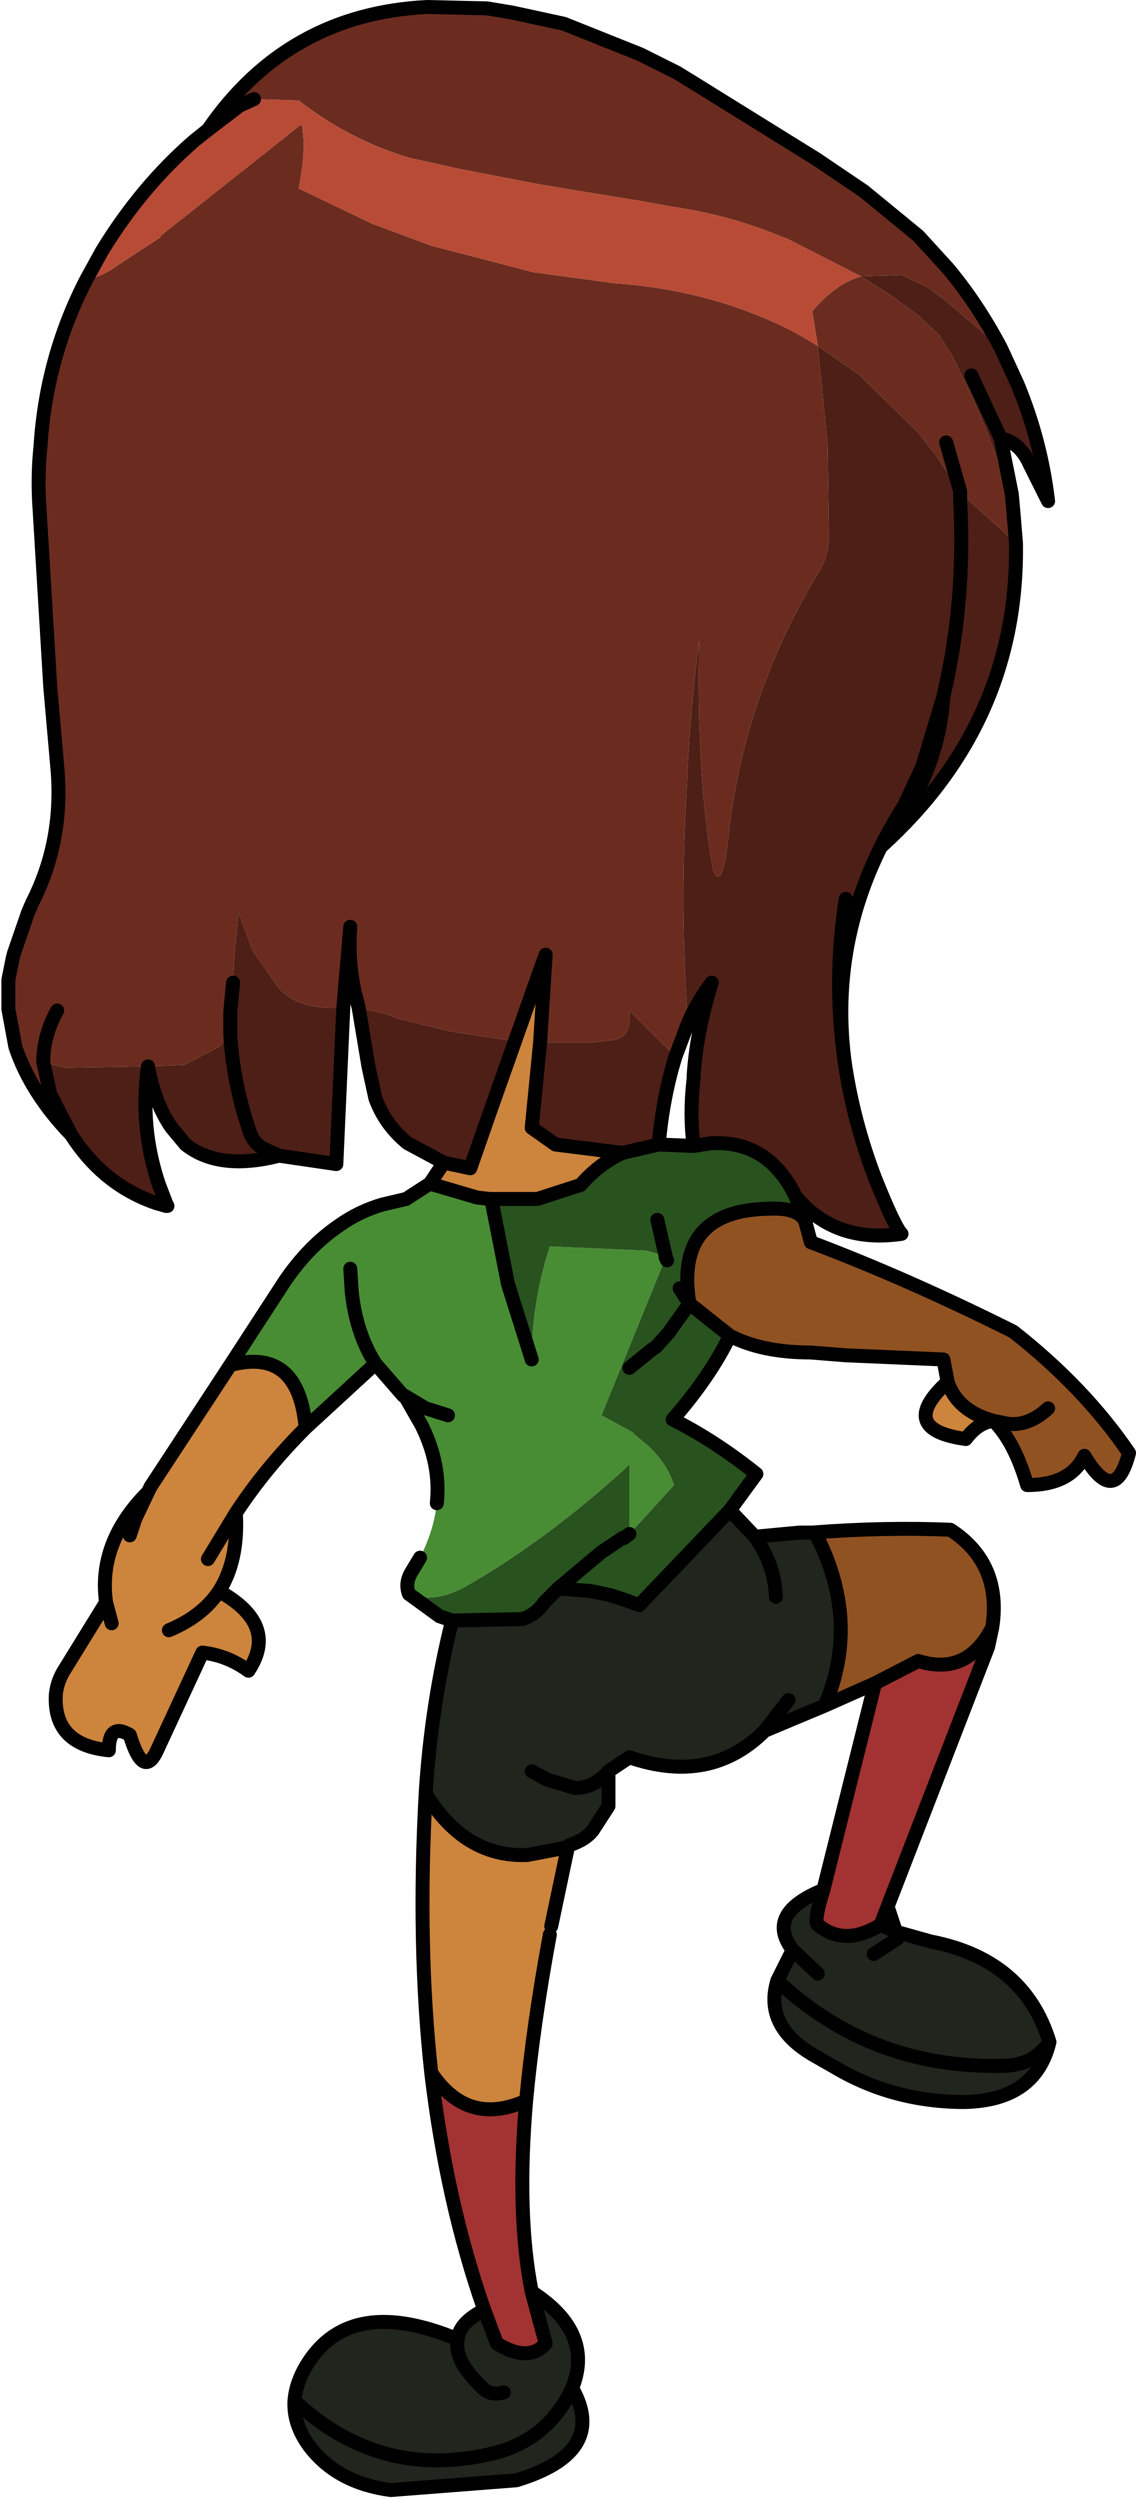
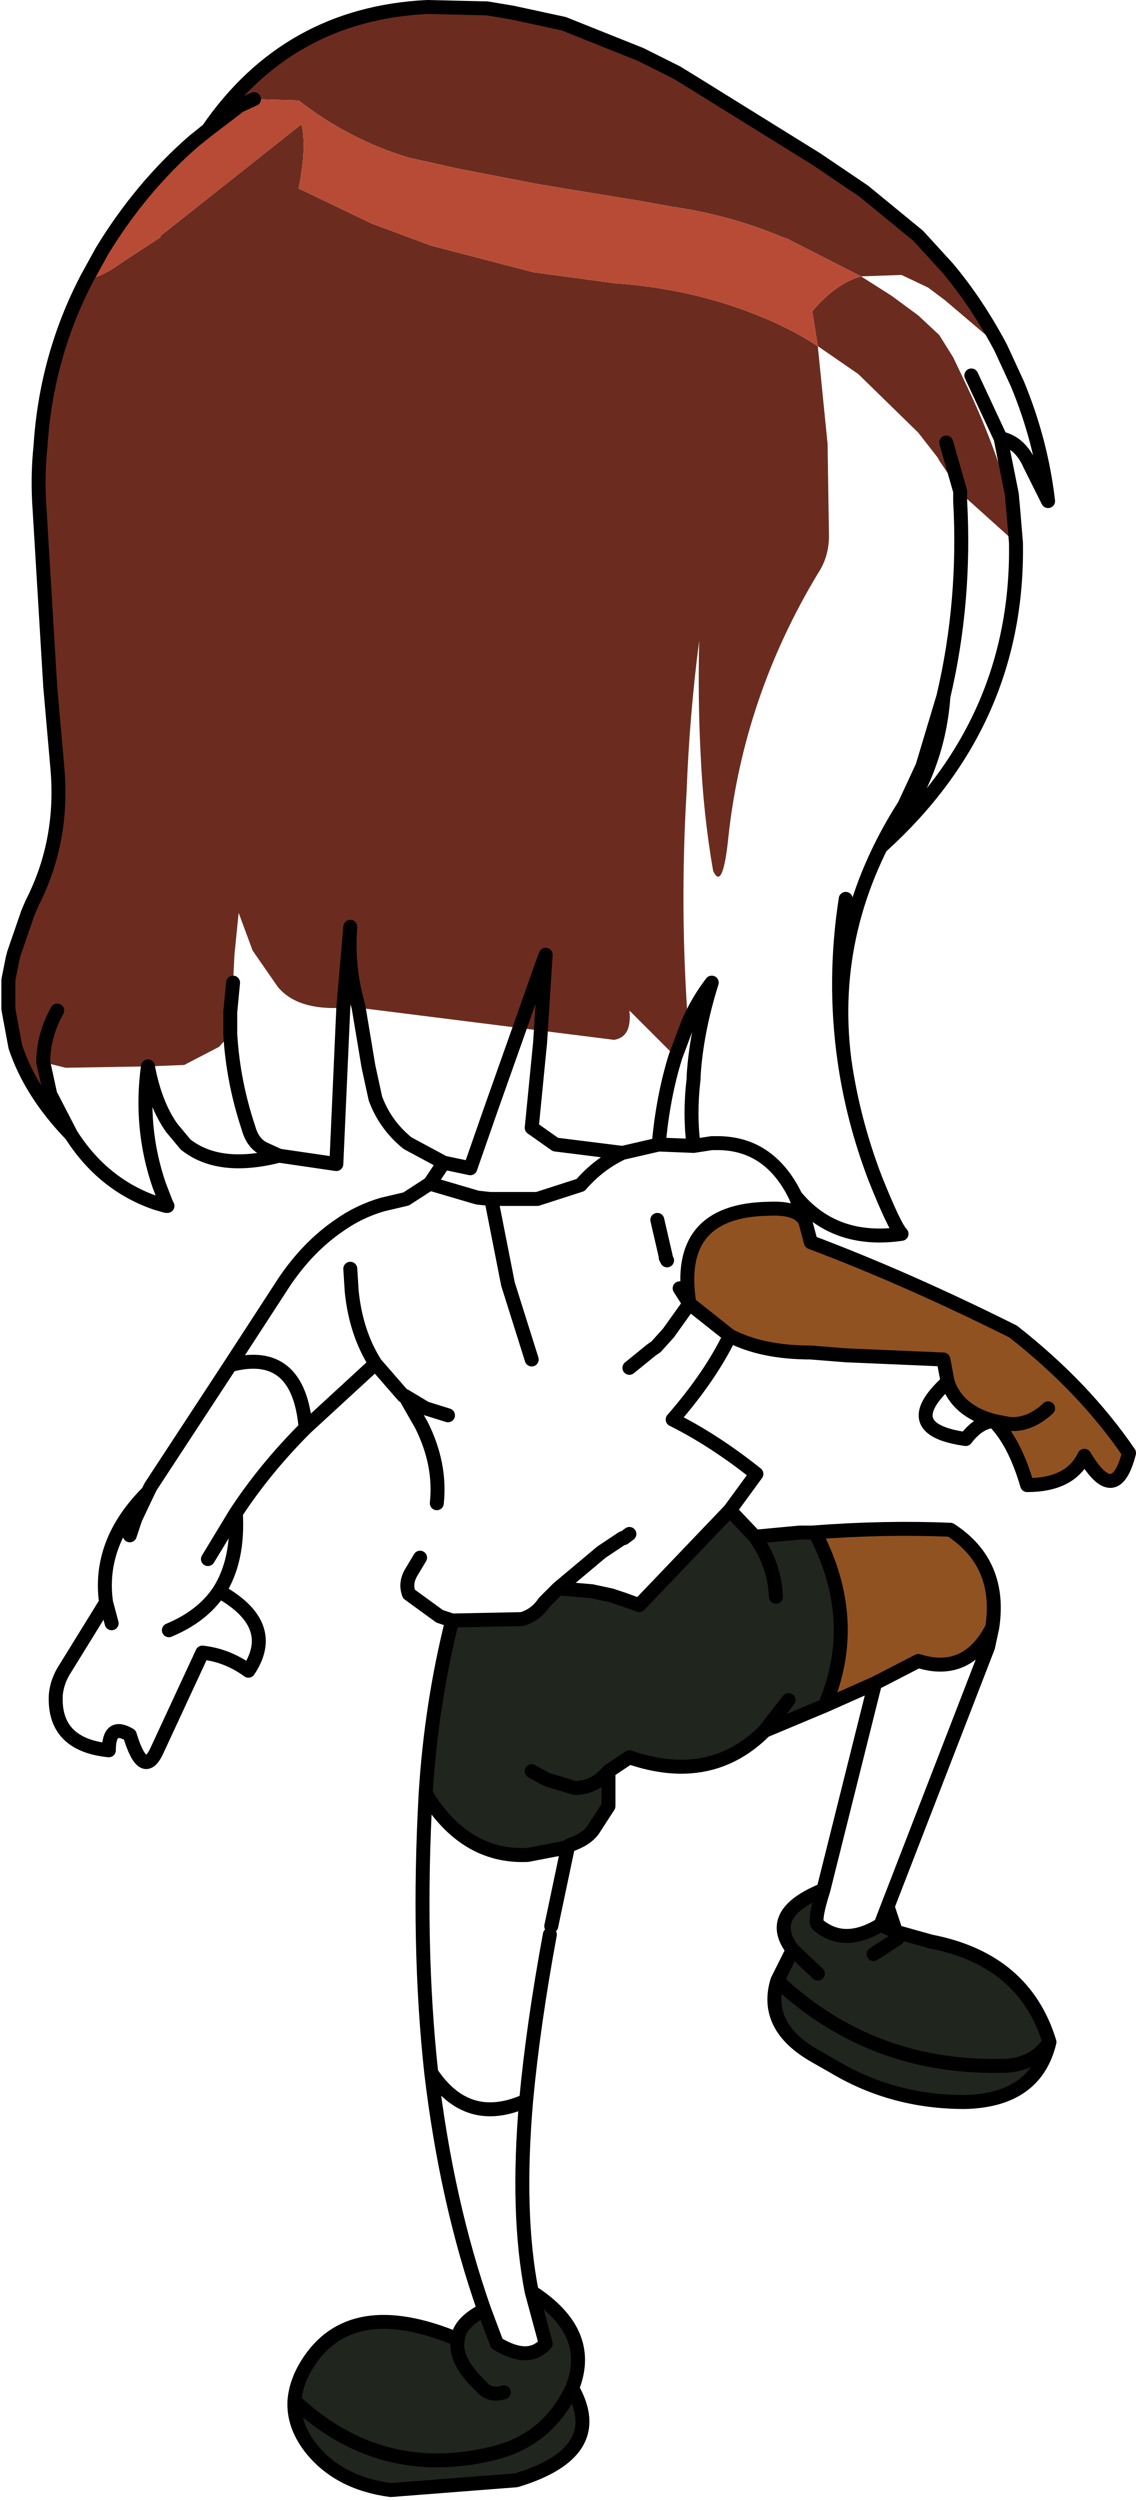
<svg xmlns="http://www.w3.org/2000/svg" height="89.55px" width="40.7px">
  <g transform="matrix(1.0, 0.0, 0.0, 1.0, -207.9, -343.55)">
-     <path d="M214.85 348.6 L215.35 348.2 Q218.2 344.05 223.2 343.8 L225.35 343.85 226.25 344.0 228.1 344.4 230.85 345.5 232.15 346.15 232.8 346.55 237.15 349.25 238.85 350.4 240.8 352.0 241.85 353.15 Q242.9 354.4 243.75 356.0 L241.75 354.3 241.15 353.85 240.2 353.4 238.75 353.45 239.85 354.15 240.8 354.85 241.55 355.55 242.05 356.35 242.55 357.4 Q243.55 359.5 244.2 361.8 L244.3 363.0 242.3 361.2 242.3 361.15 241.55 360.05 241.5 359.95 240.8 359.05 238.65 356.95 237.2 355.95 237.0 354.7 Q237.85 353.7 238.75 353.45 L236.1 352.1 235.95 352.05 Q234.05 351.25 231.95 350.95 L230.85 350.75 228.4 350.35 227.2 350.15 224.35 349.6 223.45 349.4 222.55 349.2 Q220.4 348.55 218.6 347.15 L217.0 347.1 216.45 347.35 216.4 347.4 Q215.6 348.3 214.85 348.6 M220.75 379.65 L220.65 379.25 Q220.35 378.05 220.45 376.75 L220.2 379.65 Q218.55 379.75 217.85 378.9 L216.95 377.6 216.45 376.25 216.3 377.75 216.25 378.75 216.25 379.65 216.2 380.55 216.15 380.6 216.15 379.8 216.25 378.75 216.15 379.8 216.15 380.6 215.75 381.05 214.5 381.7 213.2 381.75 210.25 381.8 209.45 381.6 209.7 382.75 210.45 384.2 Q209.0 382.7 208.45 381.05 L208.2 379.7 208.2 379.65 208.2 378.65 208.35 377.9 208.4 377.7 208.9 376.25 209.05 375.9 Q210.2 373.65 209.95 371.0 L209.7 368.15 209.3 361.5 Q209.25 360.5 209.35 359.55 209.55 356.35 211.0 353.55 211.5 353.5 212.2 353.0 212.95 352.5 213.65 352.05 L213.65 352.0 218.7 348.0 Q218.9 348.8 218.6 350.3 L221.2 351.55 223.35 352.35 227.0 353.3 229.95 353.7 230.0 353.7 Q232.6 353.9 234.8 354.75 L235.05 354.85 Q236.2 355.3 237.2 355.95 L237.55 359.45 237.6 362.75 Q237.6 363.5 237.2 364.1 234.55 368.5 234.0 373.5 233.8 375.5 233.45 374.75 233.1 372.75 233.0 370.55 232.9 368.6 232.95 366.5 232.6 369.2 232.5 371.9 232.25 376.1 232.55 380.2 L232.1 381.4 230.45 379.75 Q230.55 380.7 229.9 380.8 L229.1 380.9 227.25 380.9 227.45 377.75 227.25 378.3 226.35 380.85 224.05 380.5 222.2 380.05 221.65 379.85 220.75 379.65 M215.35 348.2 L216.4 347.4 215.35 348.2 M241.8 359.4 L242.3 361.15 241.8 359.4 M232.75 382.1 L232.75 382.25 232.75 382.2 232.75 382.1 M209.95 379.75 Q209.45 380.65 209.45 381.6 209.45 380.65 209.95 379.75" fill="#6b2c1f" fill-rule="evenodd" stroke="none" />
-     <path d="M222.55 400.65 Q222.4 400.25 222.65 399.85 L222.95 399.35 Q223.45 398.35 223.55 397.4 223.7 396.0 223.0 394.6 L222.4 393.55 222.35 393.55 221.35 392.4 218.85 394.7 Q218.6 391.8 216.15 392.45 L218.1 389.45 Q218.95 388.2 220.05 387.45 220.75 386.95 221.6 386.7 L222.45 386.5 223.3 385.95 225.0 386.45 225.45 386.5 225.5 386.5 226.1 389.55 226.95 392.25 Q226.95 390.2 227.6 388.2 L231.05 388.35 231.75 388.55 231.75 388.6 231.75 388.55 231.8 388.7 231.75 388.6 229.45 394.25 230.55 394.85 230.65 394.95 230.95 395.2 Q231.75 395.85 232.05 396.75 L230.45 398.5 230.45 397.6 230.45 396.0 230.2 396.25 Q227.3 398.85 224.55 400.4 223.45 401.0 222.55 400.65 M221.35 392.4 Q220.65 391.3 220.5 389.8 L220.45 389.0 220.5 389.8 Q220.65 391.3 221.35 392.4 M223.95 394.25 L223.15 394.0 222.4 393.55 223.15 394.0 223.95 394.25" fill="#488d34" fill-rule="evenodd" stroke="none" />
-     <path d="M243.5 394.45 Q242.95 394.5 242.5 395.1 240.0 394.75 241.85 393.05 242.2 394.1 243.5 394.45 M228.25 409.7 L227.65 412.55 227.6 412.85 Q227.0 416.1 226.75 418.8 224.65 419.75 223.35 417.8 222.85 413.2 223.15 407.8 224.55 410.1 226.8 410.0 L228.1 409.75 228.25 409.7 M218.85 394.7 Q217.4 396.15 216.35 397.75 216.45 399.45 215.75 400.55 217.9 401.75 216.8 403.4 216.05 402.85 215.15 402.75 L213.55 406.2 Q213.05 407.35 212.55 405.7 211.8 405.25 211.8 406.25 209.8 406.05 209.9 404.25 209.95 403.75 210.25 403.3 L211.7 400.95 Q211.4 398.8 213.2 397.0 L213.3 396.8 216.15 392.45 Q218.6 391.8 218.85 394.7 M223.3 385.95 L223.8 385.2 224.75 385.4 225.5 383.25 226.35 380.85 227.25 378.3 227.45 377.75 227.25 380.9 226.95 383.95 227.8 384.55 230.2 384.85 Q229.35 385.25 228.7 386.0 L227.15 386.5 225.5 386.5 225.45 386.5 225.0 386.45 223.3 385.95 M211.9 401.7 L211.7 400.95 211.9 401.7 M213.95 401.95 Q215.15 401.45 215.75 400.55 215.15 401.45 213.95 401.95 M216.35 397.75 L215.35 399.4 216.35 397.75 M212.55 398.55 L212.75 397.95 213.2 397.0 212.75 397.95 212.55 398.55" fill="#cd843d" fill-rule="evenodd" stroke="none" />
+     <path d="M214.85 348.6 L215.35 348.2 Q218.2 344.05 223.2 343.8 L225.35 343.85 226.25 344.0 228.1 344.4 230.85 345.5 232.15 346.15 232.8 346.55 237.15 349.25 238.85 350.4 240.8 352.0 241.85 353.15 Q242.9 354.4 243.75 356.0 L241.75 354.3 241.15 353.85 240.2 353.4 238.75 353.45 239.85 354.15 240.8 354.85 241.55 355.55 242.05 356.35 242.55 357.4 Q243.55 359.5 244.2 361.8 L244.3 363.0 242.3 361.2 242.3 361.15 241.55 360.05 241.5 359.95 240.8 359.05 238.65 356.95 237.2 355.95 237.0 354.7 Q237.85 353.7 238.75 353.45 L236.1 352.1 235.95 352.05 Q234.05 351.25 231.95 350.95 L230.85 350.75 228.4 350.35 227.2 350.15 224.35 349.6 223.45 349.4 222.55 349.2 Q220.4 348.55 218.6 347.15 L217.0 347.1 216.45 347.35 216.4 347.4 Q215.6 348.3 214.85 348.6 M220.75 379.65 L220.65 379.25 Q220.35 378.05 220.45 376.75 L220.2 379.65 Q218.55 379.75 217.85 378.9 L216.95 377.6 216.45 376.25 216.3 377.75 216.25 378.75 216.25 379.65 216.2 380.55 216.15 380.6 216.15 379.8 216.25 378.75 216.15 379.8 216.15 380.6 215.75 381.05 214.5 381.7 213.2 381.75 210.25 381.8 209.45 381.6 209.7 382.75 210.45 384.2 Q209.0 382.7 208.45 381.05 L208.2 379.7 208.2 379.65 208.2 378.65 208.35 377.9 208.4 377.7 208.9 376.25 209.05 375.9 Q210.2 373.65 209.95 371.0 L209.7 368.15 209.3 361.5 Q209.25 360.5 209.35 359.55 209.55 356.35 211.0 353.55 211.5 353.5 212.2 353.0 212.95 352.5 213.65 352.05 L213.65 352.0 218.7 348.0 Q218.9 348.8 218.6 350.3 L221.2 351.55 223.35 352.35 227.0 353.3 229.95 353.7 230.0 353.7 Q232.6 353.9 234.8 354.75 L235.05 354.85 Q236.2 355.3 237.2 355.95 L237.55 359.45 237.6 362.75 Q237.6 363.5 237.2 364.1 234.55 368.5 234.0 373.5 233.8 375.5 233.45 374.75 233.1 372.75 233.0 370.55 232.9 368.6 232.95 366.5 232.6 369.2 232.5 371.9 232.25 376.1 232.55 380.2 L232.1 381.4 230.45 379.75 Q230.55 380.7 229.9 380.8 M215.35 348.2 L216.4 347.4 215.35 348.2 M241.8 359.4 L242.3 361.15 241.8 359.4 M232.75 382.1 L232.75 382.25 232.75 382.2 232.75 382.1 M209.95 379.75 Q209.45 380.65 209.45 381.6 209.45 380.65 209.95 379.75" fill="#6b2c1f" fill-rule="evenodd" stroke="none" />
    <path d="M234.05 397.65 L234.95 398.6 236.55 398.45 237.0 398.45 237.1 398.45 Q238.75 401.6 237.45 404.65 L235.3 405.55 Q233.35 407.5 230.45 406.5 L229.7 407.0 229.7 408.25 229.15 409.1 Q228.9 409.45 228.3 409.65 L228.25 409.7 228.1 409.75 226.8 410.0 Q224.55 410.1 223.15 407.8 223.35 404.6 224.1 401.6 L226.6 401.55 Q227.1 401.4 227.4 400.95 L227.9 400.45 229.1 400.55 229.8 400.7 230.25 400.85 230.8 401.05 234.05 397.65 M240.0 412.75 L241.25 413.1 Q244.6 413.75 245.5 416.7 245.0 418.8 242.45 418.85 239.9 418.85 237.8 417.6 L237.1 417.2 Q235.25 416.15 235.75 414.5 L236.3 413.4 Q235.3 412.1 237.4 411.25 237.05 412.35 237.2 412.5 238.15 413.3 239.45 412.5 L240.0 412.75 240.05 413.0 239.2 413.55 240.05 413.0 240.0 412.75 M226.95 425.65 Q229.2 427.1 228.4 429.1 229.7 431.4 226.4 432.4 L221.9 432.75 Q220.0 432.5 219.0 431.2 218.4 430.4 218.45 429.55 218.5 428.9 218.9 428.25 220.45 425.75 224.3 427.35 224.35 426.75 225.25 426.3 L225.7 427.5 Q226.85 428.2 227.45 427.5 L226.95 425.65 M235.7 400.75 Q235.65 399.6 234.95 398.6 235.65 399.6 235.7 400.75 M235.75 414.5 Q239.15 417.7 243.95 417.55 244.95 417.5 245.5 416.7 244.95 417.5 243.95 417.55 239.15 417.7 235.75 414.5 M236.15 404.45 L235.3 405.55 236.15 404.45 M226.95 407.0 L227.5 407.3 228.5 407.6 Q229.2 407.6 229.7 407.0 229.2 407.6 228.5 407.6 L227.5 407.3 226.95 407.0 M237.2 414.25 L236.3 413.4 237.2 414.25 M228.4 429.1 Q227.5 431.0 225.5 431.45 221.5 432.4 218.45 429.55 221.5 432.4 225.5 431.45 227.5 431.0 228.4 429.1 M225.95 429.25 Q225.45 429.4 225.15 429.05 224.15 428.1 224.3 427.35 224.15 428.1 225.15 429.05 225.45 429.4 225.95 429.25" fill="#20251d" fill-rule="evenodd" stroke="none" />
-     <path d="M243.45 401.85 L243.3 402.55 239.7 411.85 239.45 412.5 Q238.15 413.3 237.2 412.5 237.05 412.35 237.4 411.25 L239.25 403.85 240.8 403.05 Q242.55 403.6 243.45 401.85 M226.75 418.8 Q226.4 422.85 226.95 425.65 L227.45 427.5 Q226.85 428.2 225.7 427.5 L225.25 426.3 Q223.9 422.45 223.35 417.8 224.65 419.75 226.75 418.8" fill="#a33232" fill-rule="evenodd" stroke="none" />
-     <path d="M243.75 356.0 L244.35 357.3 Q245.2 359.35 245.45 361.5 L244.8 360.2 Q244.45 359.4 243.75 359.25 L244.15 361.25 244.2 361.8 Q243.55 359.5 242.55 357.4 L242.05 356.35 241.55 355.55 240.8 354.85 239.85 354.15 238.75 353.45 240.2 353.4 241.15 353.85 241.75 354.3 243.75 356.0 M244.3 363.0 Q244.4 369.4 239.5 373.85 241.5 371.4 241.7 368.5 L240.95 371.0 240.3 372.4 Q237.55 376.7 238.15 381.5 238.45 383.65 239.25 385.75 239.95 387.5 240.2 387.75 237.8 388.1 236.4 386.4 235.45 384.45 233.5 384.5 L233.4 384.5 232.75 384.6 Q232.6 383.45 232.75 382.2 L232.75 382.25 232.75 382.1 Q232.85 380.5 233.4 378.75 232.9 379.4 232.55 380.2 232.25 376.1 232.5 371.9 232.6 369.2 232.95 366.5 232.9 368.6 233.0 370.55 233.1 372.75 233.45 374.75 233.8 375.5 234.0 373.5 234.55 368.5 237.2 364.1 237.6 363.5 237.6 362.75 L237.55 359.45 237.2 355.95 238.65 356.95 240.8 359.05 241.5 359.95 241.55 360.05 242.3 361.15 242.3 361.2 244.3 363.0 M223.8 385.2 L222.5 384.5 Q221.7 383.85 221.35 382.9 L221.1 381.75 220.75 379.65 221.65 379.85 222.2 380.05 224.05 380.5 226.35 380.85 225.5 383.25 224.75 385.4 223.8 385.2 M220.2 379.65 L219.95 385.25 217.9 384.95 Q215.75 385.5 214.55 384.55 L214.05 383.95 Q213.45 383.1 213.2 381.75 212.9 383.95 213.6 386.0 L213.85 386.65 213.9 386.75 213.85 386.75 213.5 386.65 Q211.6 386.0 210.45 384.2 L209.7 382.75 209.45 381.6 210.25 381.8 213.2 381.75 214.5 381.7 215.75 381.05 216.15 380.6 216.2 380.55 216.25 379.65 216.25 378.75 216.3 377.75 216.45 376.25 216.95 377.6 217.85 378.9 Q218.55 379.75 220.2 379.65 M241.7 368.5 Q242.5 365.1 242.3 361.5 L242.3 361.15 242.3 361.5 Q242.5 365.1 241.7 368.5 M217.9 384.95 L217.35 384.7 Q216.95 384.5 216.8 383.95 216.25 382.3 216.15 380.6 216.25 382.3 216.8 383.95 216.95 384.5 217.35 384.7 L217.9 384.95 M238.2 375.75 Q237.75 378.65 238.15 381.5 237.75 378.65 238.2 375.75 M232.1 381.4 Q231.65 382.85 231.5 384.55 L230.2 384.85 227.8 384.55 226.95 383.95 227.25 380.9 229.1 380.9 229.9 380.8 Q230.55 380.7 230.45 379.75 L232.1 381.4 M242.7 357.0 L243.75 359.25 242.7 357.0" fill="#4d1f16" fill-rule="evenodd" stroke="none" />
    <path d="M211.0 353.55 L211.55 352.55 Q212.95 350.25 214.85 348.6 215.6 348.3 216.4 347.4 L216.45 347.35 217.0 347.1 218.6 347.15 Q220.4 348.55 222.55 349.2 L223.45 349.4 224.35 349.6 227.2 350.15 228.4 350.35 230.85 350.75 231.95 350.95 Q234.05 351.25 235.95 352.05 L236.1 352.1 238.75 353.45 Q237.85 353.7 237.0 354.7 L237.2 355.95 Q236.2 355.3 235.05 354.85 L234.8 354.75 Q232.6 353.9 230.0 353.7 L229.95 353.7 227.0 353.3 223.35 352.35 221.2 351.55 218.6 350.3 Q218.9 348.8 218.7 348.0 L213.65 352.0 213.65 352.05 Q212.95 352.5 212.2 353.0 211.5 353.5 211.0 353.55" fill="#b84b35" fill-rule="evenodd" stroke="none" />
-     <path d="M236.4 386.4 L236.75 387.3 Q236.5 386.8 235.45 386.85 232.05 386.9 232.6 390.25 L231.85 391.3 231.4 391.8 231.25 391.9 230.45 392.55 231.25 391.9 231.4 391.8 231.85 391.3 232.6 390.25 232.25 389.7 232.6 390.25 234.05 391.4 Q233.35 392.85 232.0 394.4 233.5 395.15 235.0 396.35 L234.05 397.65 230.8 401.05 230.25 400.85 229.8 400.7 229.1 400.55 227.9 400.45 229.45 399.15 230.2 398.65 230.25 398.65 230.45 398.5 230.25 398.65 230.2 398.65 229.45 399.15 227.9 400.45 227.4 400.95 Q227.1 401.4 226.6 401.55 L224.1 401.6 223.65 401.45 222.55 400.65 Q223.45 401.0 224.55 400.4 227.3 398.85 230.2 396.25 L230.45 396.0 230.45 397.6 230.45 398.5 232.05 396.75 Q231.75 395.85 230.95 395.2 L230.65 394.95 230.55 394.85 229.45 394.25 231.75 388.6 231.8 388.7 231.75 388.55 231.05 388.35 227.6 388.2 Q226.95 390.2 226.95 392.25 L226.1 389.55 225.5 386.5 227.15 386.5 228.7 386.0 Q229.35 385.25 230.2 384.85 L231.5 384.55 232.75 384.6 233.4 384.5 233.5 384.5 Q235.45 384.45 236.4 386.4 M231.45 387.25 L231.75 388.55 231.45 387.25" fill="#28521e" fill-rule="evenodd" stroke="none" />
    <path d="M236.75 387.3 L236.95 388.05 Q240.4 389.35 244.2 391.25 246.75 393.25 248.35 395.6 247.85 397.55 246.75 395.7 246.25 396.75 244.7 396.75 244.25 395.2 243.5 394.45 L244.0 394.55 Q244.75 394.65 245.45 394.0 244.75 394.65 244.0 394.55 L243.5 394.45 Q242.2 394.1 241.85 393.05 L241.7 392.25 238.2 392.1 236.95 392.0 Q235.2 392.0 234.05 391.4 L232.6 390.25 Q232.05 386.9 235.45 386.85 236.5 386.8 236.75 387.3 M237.0 398.45 Q239.6 398.25 241.95 398.35 243.8 399.55 243.45 401.85 242.55 403.6 240.8 403.05 L239.25 403.85 237.45 404.65 Q238.75 401.6 237.1 398.45 L237.0 398.45" fill="#915222" fill-rule="evenodd" stroke="none" />
    <path d="M214.85 348.6 L215.35 348.2 Q218.2 344.05 223.2 343.8 L225.35 343.85 226.25 344.0 228.1 344.4 230.85 345.5 232.15 346.15 232.8 346.55 237.15 349.25 238.85 350.4 240.8 352.0 241.85 353.15 Q242.9 354.4 243.75 356.0 L244.35 357.3 Q245.2 359.35 245.45 361.5 L244.8 360.2 Q244.45 359.4 243.75 359.25 L244.15 361.25 244.2 361.8 244.3 363.0 Q244.4 369.4 239.5 373.85 241.5 371.4 241.7 368.5 L240.95 371.0 240.3 372.4 Q237.55 376.7 238.15 381.5 238.45 383.65 239.25 385.75 239.95 387.5 240.2 387.75 237.8 388.1 236.4 386.4 L236.75 387.3 236.95 388.05 Q240.4 389.35 244.2 391.25 246.75 393.25 248.35 395.6 247.85 397.55 246.75 395.7 246.25 396.75 244.7 396.75 244.25 395.2 243.5 394.45 242.95 394.5 242.5 395.1 240.0 394.75 241.85 393.05 L241.7 392.25 238.2 392.1 236.95 392.0 Q235.2 392.0 234.05 391.4 233.35 392.85 232.0 394.4 233.5 395.15 235.0 396.35 L234.05 397.65 234.95 398.6 236.55 398.45 237.0 398.45 Q239.6 398.25 241.95 398.35 243.8 399.55 243.45 401.85 L243.3 402.55 239.7 411.85 240.0 412.75 241.25 413.1 Q244.6 413.75 245.5 416.7 245.0 418.8 242.45 418.85 239.9 418.85 237.8 417.6 L237.1 417.2 Q235.25 416.15 235.75 414.5 L236.3 413.4 Q235.3 412.1 237.4 411.25 L239.25 403.85 237.45 404.65 235.3 405.55 Q233.35 407.5 230.45 406.5 L229.7 407.0 229.7 408.25 229.15 409.1 Q228.9 409.45 228.3 409.65 L228.25 409.7 227.65 412.55 M227.6 412.85 Q227.0 416.1 226.75 418.8 226.4 422.85 226.95 425.65 229.2 427.1 228.4 429.1 229.7 431.4 226.4 432.4 L221.9 432.75 Q220.0 432.5 219.0 431.2 218.4 430.4 218.45 429.55 218.5 428.9 218.9 428.25 220.45 425.75 224.3 427.35 224.35 426.75 225.25 426.3 223.9 422.45 223.35 417.8 222.85 413.2 223.15 407.8 223.35 404.6 224.1 401.6 L223.65 401.45 222.55 400.65 Q222.4 400.25 222.65 399.85 L222.95 399.35 M223.55 397.4 Q223.7 396.0 223.0 394.6 L222.4 393.55 222.35 393.55 221.35 392.4 218.85 394.7 Q217.4 396.15 216.35 397.75 216.45 399.45 215.75 400.55 217.9 401.75 216.8 403.4 216.05 402.85 215.15 402.75 L213.55 406.2 Q213.05 407.35 212.55 405.7 211.8 405.25 211.8 406.25 209.8 406.05 209.9 404.25 209.95 403.75 210.25 403.3 L211.7 400.95 Q211.4 398.8 213.2 397.0 L213.3 396.8 216.15 392.45 218.1 389.45 Q218.95 388.2 220.05 387.45 220.75 386.95 221.6 386.7 L222.45 386.5 223.3 385.95 223.8 385.2 222.5 384.5 Q221.7 383.85 221.35 382.9 L221.1 381.75 220.75 379.65 220.65 379.25 Q220.35 378.05 220.45 376.75 L220.2 379.65 219.95 385.25 217.9 384.95 Q215.75 385.5 214.55 384.55 L214.05 383.95 Q213.45 383.1 213.2 381.75 212.9 383.95 213.6 386.0 L213.85 386.65 213.9 386.75 213.85 386.75 213.5 386.65 Q211.6 386.0 210.45 384.2 209.0 382.7 208.45 381.05 L208.2 379.7 208.2 379.65 208.2 378.65 208.35 377.9 208.4 377.7 208.9 376.25 209.05 375.9 Q210.2 373.65 209.95 371.0 L209.7 368.15 209.3 361.5 Q209.25 360.5 209.35 359.55 209.55 356.35 211.0 353.55 L211.55 352.55 Q212.95 350.25 214.85 348.6 M216.4 347.4 L215.35 348.2 M217.0 347.1 L216.45 347.35 216.4 347.4 M242.3 361.15 L241.8 359.4 M242.3 361.15 L242.3 361.5 Q242.5 365.1 241.7 368.5 M232.55 380.2 Q232.9 379.4 233.4 378.75 232.85 380.5 232.75 382.1 L232.75 382.2 Q232.6 383.45 232.75 384.6 L233.4 384.5 233.5 384.5 Q235.45 384.45 236.4 386.4 M216.15 380.6 Q216.25 382.3 216.8 383.95 216.95 384.5 217.35 384.7 L217.9 384.95 M216.25 378.75 L216.15 379.8 216.15 380.6 M209.45 381.6 L209.7 382.75 210.45 384.2 M209.45 381.6 Q209.45 380.65 209.95 379.75 M220.45 389.0 L220.5 389.8 Q220.65 391.3 221.35 392.4 M218.85 394.7 Q218.6 391.8 216.15 392.45 M238.15 381.5 Q237.75 378.65 238.2 375.75 M227.25 380.9 L227.45 377.75 227.25 378.3 226.35 380.85 225.5 383.25 224.75 385.4 223.8 385.2 M232.55 380.2 L232.1 381.4 Q231.65 382.85 231.5 384.55 L232.75 384.6 M230.2 384.85 Q229.35 385.25 228.7 386.0 L227.15 386.5 225.5 386.5 226.1 389.55 226.95 392.25 M231.75 388.55 L231.45 387.25 M231.75 388.55 L231.75 388.6 231.8 388.7 M231.5 384.55 L230.2 384.85 227.8 384.55 226.95 383.95 227.25 380.9 M225.5 386.5 L225.45 386.5 225.0 386.45 223.3 385.95 M222.4 393.55 L223.15 394.0 223.95 394.25 M232.6 390.25 L231.85 391.3 231.4 391.8 231.25 391.9 230.45 392.55 M232.6 390.25 L232.25 389.7 M230.45 398.5 L230.25 398.65 230.2 398.65 229.45 399.15 227.9 400.45 229.1 400.55 229.8 400.7 230.25 400.85 230.8 401.05 234.05 397.65 M232.6 390.25 Q232.05 386.9 235.45 386.85 236.5 386.8 236.75 387.3 M234.05 391.4 L232.6 390.25 M243.5 394.45 L244.0 394.55 Q244.75 394.65 245.45 394.0 M243.5 394.45 Q242.2 394.1 241.85 393.05 M243.75 359.25 L242.7 357.0 M245.5 416.7 Q244.95 417.5 243.95 417.55 239.15 417.7 235.75 414.5 M234.95 398.6 Q235.65 399.6 235.7 400.75 M237.0 398.45 L237.1 398.45 Q238.75 401.6 237.45 404.65 M235.3 405.55 L236.15 404.45 M239.25 403.85 L240.8 403.05 Q242.55 403.6 243.45 401.85 M227.9 400.45 L227.4 400.95 Q227.1 401.4 226.6 401.55 L224.1 401.6 M229.7 407.0 Q229.2 407.6 228.5 407.6 L227.5 407.3 226.95 407.0 M226.75 418.8 Q224.65 419.75 223.35 417.8 M228.25 409.7 L228.1 409.75 226.8 410.0 Q224.55 410.1 223.15 407.8 M239.7 411.85 L239.45 412.5 240.0 412.75 240.05 413.0 239.2 413.55 M236.3 413.4 L237.2 414.25 M239.45 412.5 Q238.15 413.3 237.2 412.5 237.05 412.35 237.4 411.25 M213.2 397.0 L212.75 397.95 212.55 398.55 M215.35 399.4 L216.35 397.75 M215.75 400.55 Q215.15 401.45 213.95 401.95 M211.7 400.95 L211.9 401.7 M226.95 425.65 L227.45 427.5 Q226.85 428.2 225.7 427.5 L225.25 426.3 M224.3 427.35 Q224.15 428.1 225.15 429.05 225.45 429.4 225.95 429.25 M218.45 429.55 Q221.5 432.4 225.5 431.45 227.5 431.0 228.4 429.1" fill="none" stroke="#000000" stroke-linecap="round" stroke-linejoin="round" stroke-width="0.5" />
  </g>
</svg>